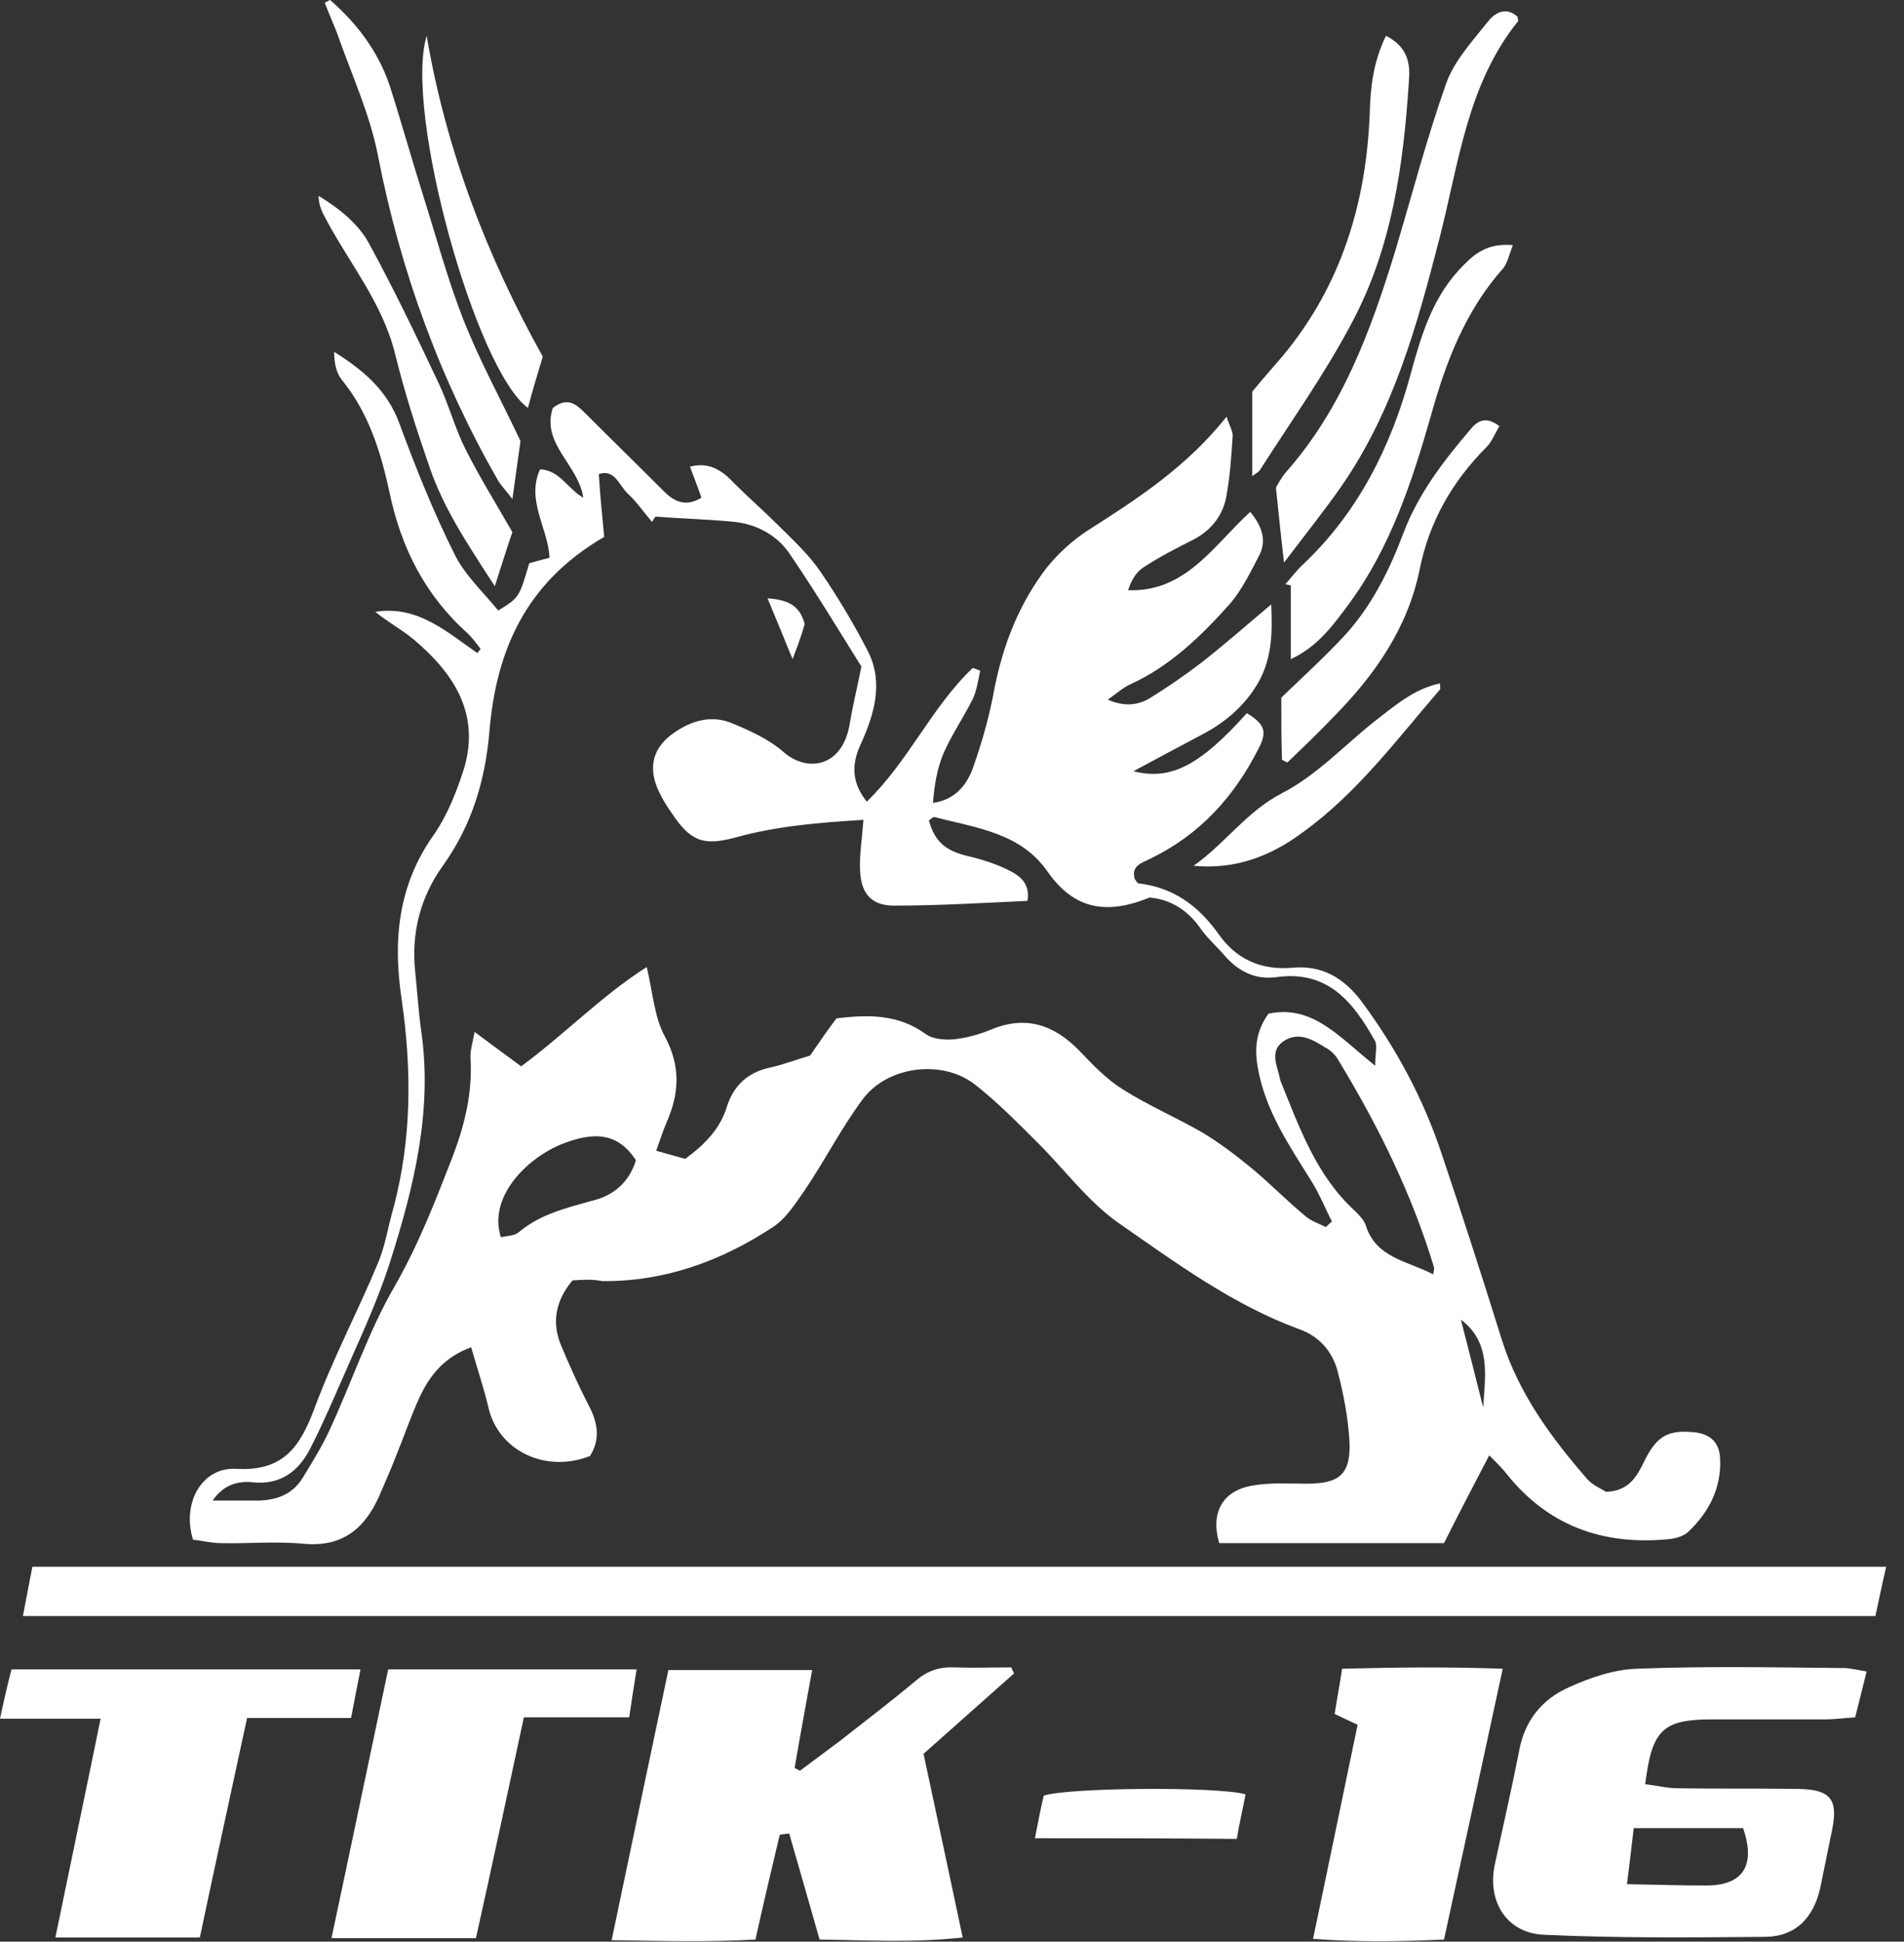
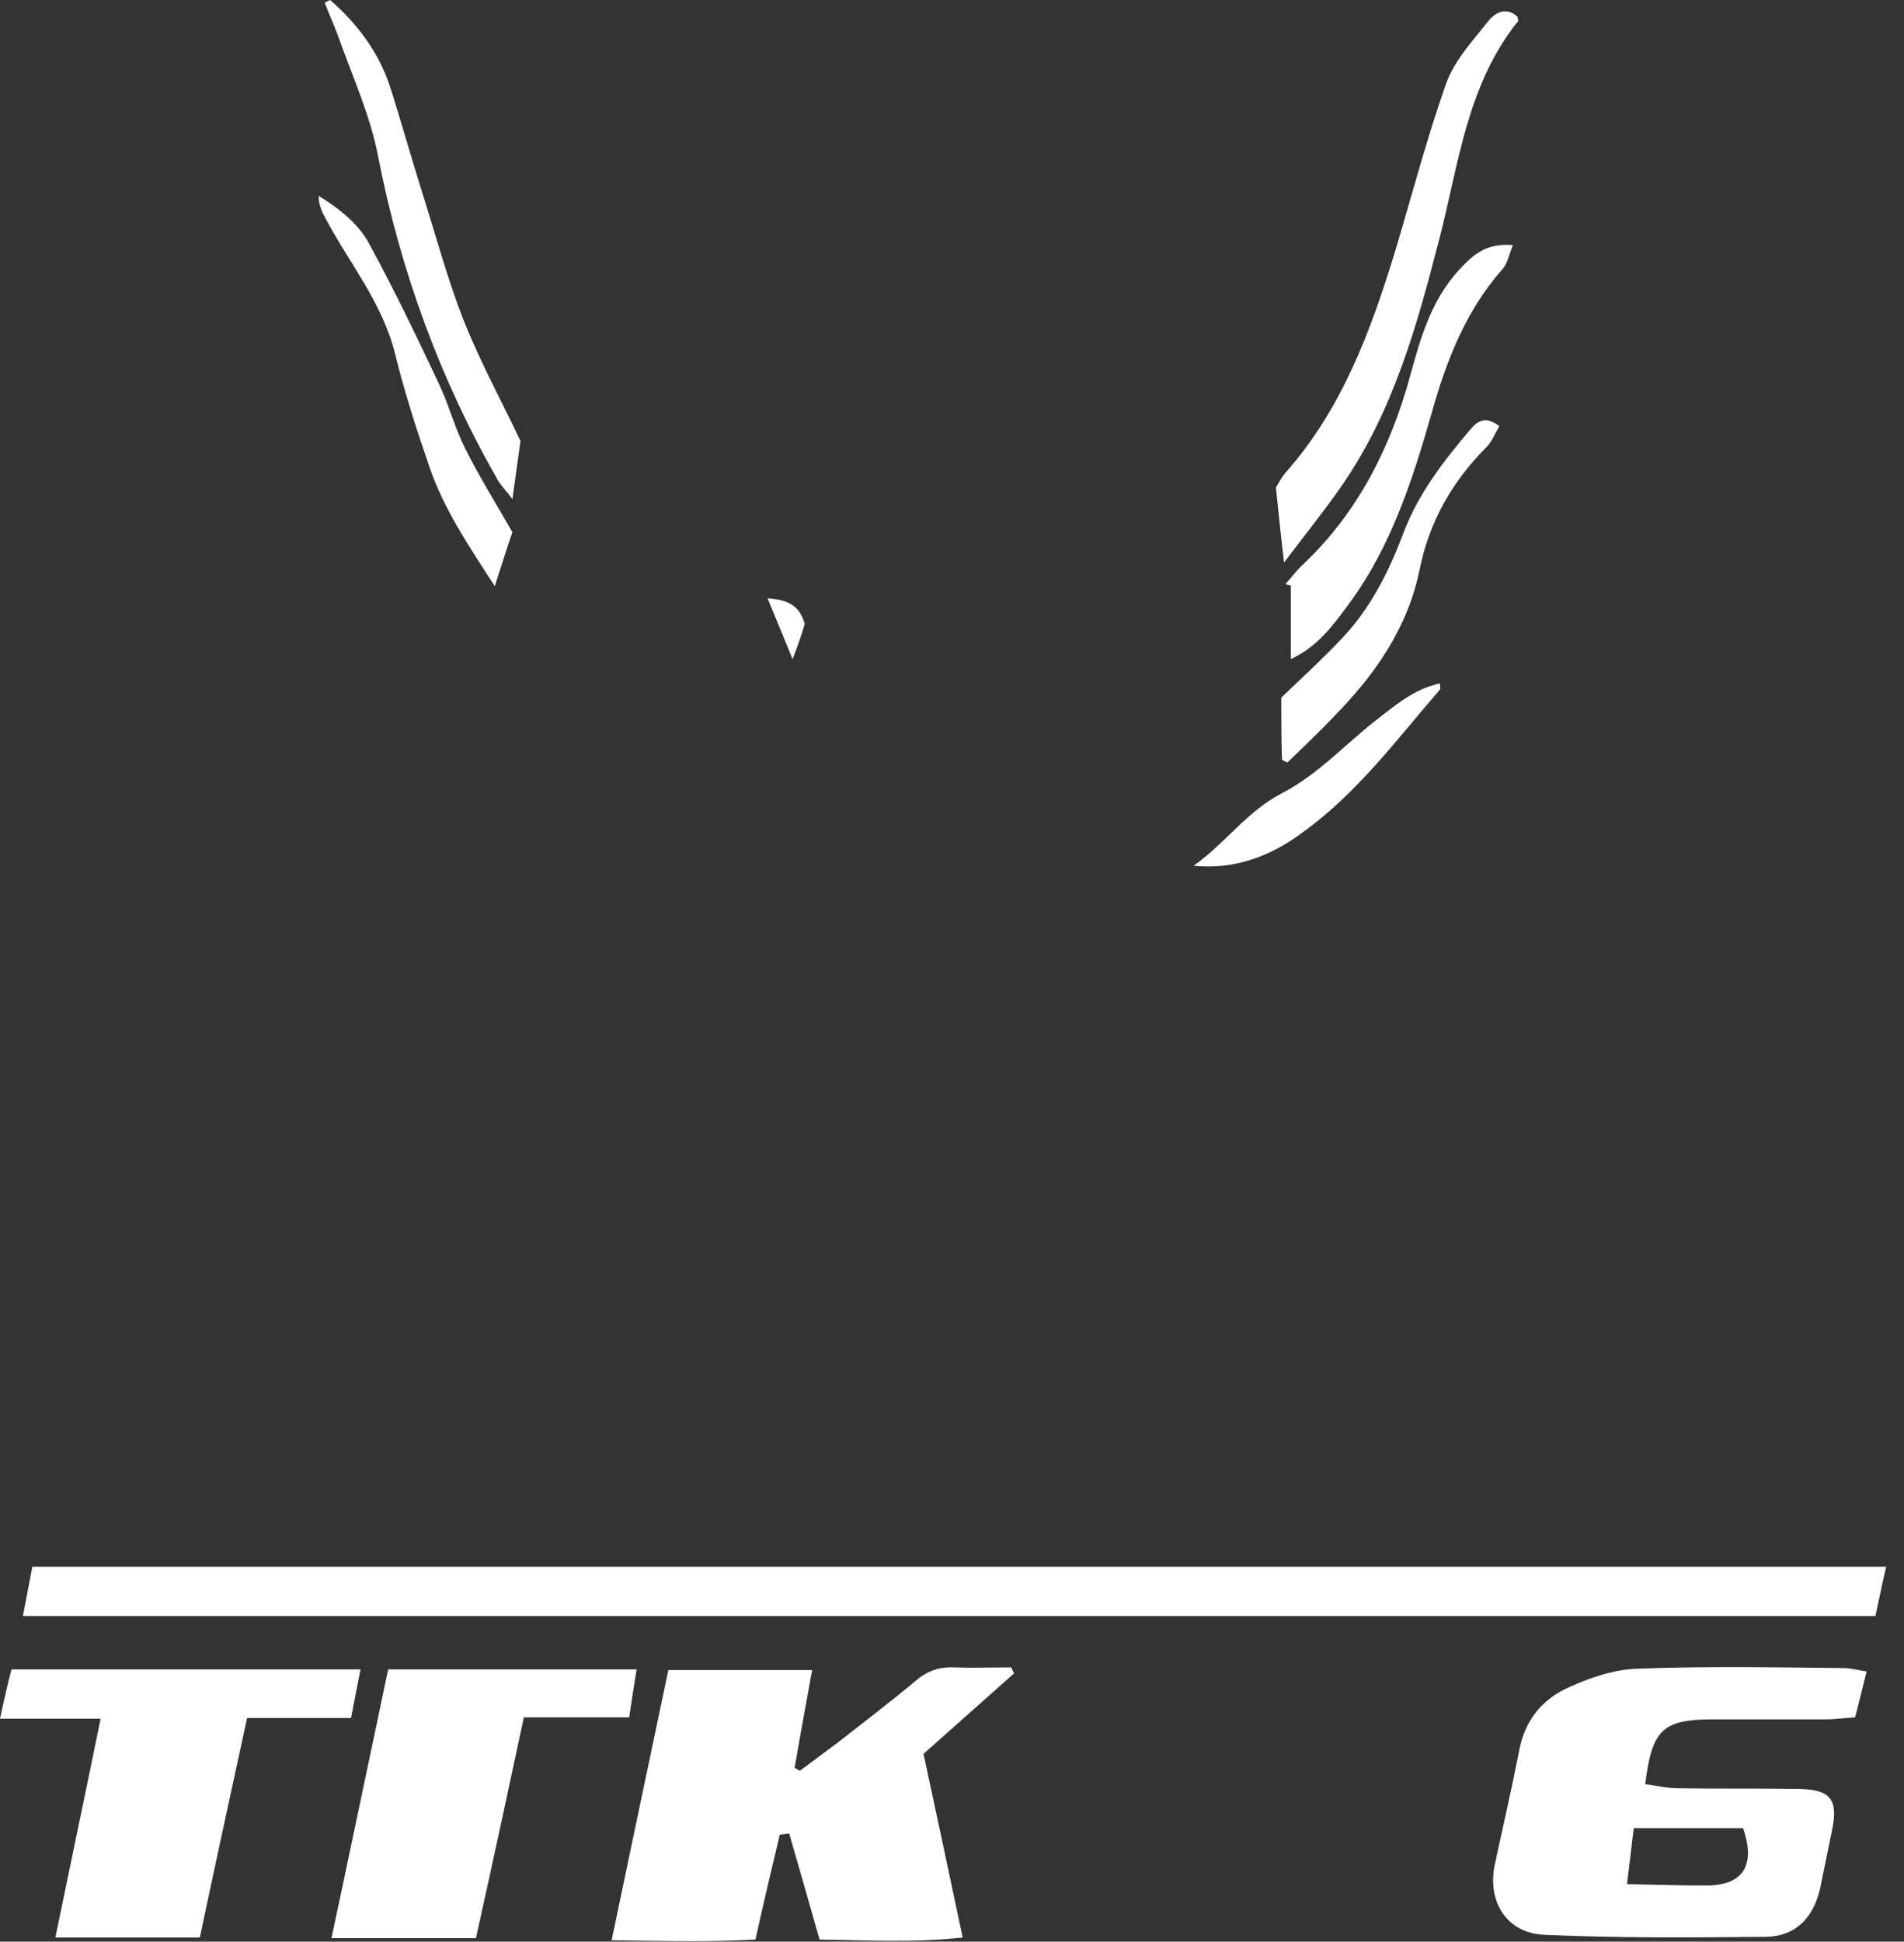
<svg xmlns="http://www.w3.org/2000/svg" width="103" height="105" viewBox="0 0 103 105" fill="none">
  <rect x="0" y="0" width="103" height="105" fill="#333333" stroke="none" />
-   <path d="M30.968 69.242C30.055 70.338 29.836 71.507 30.348 72.748C30.822 73.88 31.334 75.013 31.881 76.072C32.356 76.985 32.466 77.861 31.918 78.737C29.508 79.687 26.988 78.445 26.44 76.181C26.184 75.085 25.819 74.026 25.49 72.858C24.066 73.369 23.263 74.355 22.715 75.524C22.24 76.546 21.875 77.642 21.437 78.701C21.144 79.468 20.816 80.198 20.487 80.965C19.684 82.718 18.479 83.668 16.433 83.485C14.936 83.339 13.439 83.485 11.941 83.449C11.43 83.449 10.882 83.303 10.444 83.266C9.823 81.294 10.919 79.322 12.781 79.431C15.374 79.578 16.251 78.19 17.018 76.145C18.004 73.479 19.355 70.922 20.451 68.293C20.852 67.343 20.998 66.284 21.291 65.298C22.276 61.573 22.277 57.848 21.729 54.05C21.254 50.909 21.51 47.914 23.445 45.175C24.212 44.08 24.723 42.765 25.125 41.487C25.965 38.529 24.504 36.374 22.386 34.585C21.729 34.037 20.962 33.635 20.305 33.087C22.569 32.722 24.139 34.147 25.819 35.315C25.892 35.242 25.929 35.169 26.002 35.096C25.782 34.804 25.563 34.512 25.308 34.256C23.007 32.211 21.692 29.618 21.071 26.623C20.597 24.432 19.939 22.314 18.479 20.524C18.186 20.159 18.077 19.611 18.077 19.027C19.647 20.013 20.962 21.109 21.619 22.935C22.496 25.309 23.445 27.682 24.577 29.947C25.125 31.079 26.148 32.028 26.951 33.014C28.083 32.32 28.083 32.32 28.631 30.458C28.923 30.385 29.252 30.275 29.727 30.166C29.654 28.559 28.448 27.061 29.215 25.382C30.274 25.418 30.713 26.441 31.553 26.916C31.297 25.126 29.252 23.994 29.909 22.058C30.713 21.437 31.188 21.876 31.662 22.35C33.087 23.775 34.511 25.163 35.935 26.587C36.483 27.135 37.104 27.427 37.944 26.916C37.761 26.368 37.542 25.82 37.323 25.235C38.455 24.943 39.149 25.528 39.77 26.185C40.537 26.952 41.34 27.646 42.107 28.413C42.91 29.216 43.75 29.983 44.371 30.896C45.321 32.284 46.197 33.745 46.964 35.242C47.804 36.922 47.293 38.638 46.562 40.245C46.015 41.414 46.124 42.4 46.891 43.349C49.155 41.158 50.397 38.237 52.625 36.118C52.771 36.155 52.88 36.228 53.026 36.265C52.917 36.776 52.844 37.324 52.625 37.798C52.114 38.821 51.456 39.771 51.018 40.793C50.689 41.597 50.543 42.473 50.47 43.422C51.712 43.24 52.333 42.4 52.661 41.45C53.136 40.099 53.538 38.675 53.793 37.251C54.268 34.84 55.145 32.613 56.642 30.677C57.263 29.91 58.03 29.216 58.87 28.668C61.572 26.952 64.202 25.235 66.356 22.533C66.502 23.008 66.685 23.3 66.685 23.556C66.612 24.688 66.539 25.82 66.32 26.952C66.101 27.974 65.443 28.741 64.494 29.216C63.617 29.654 62.704 30.129 61.864 30.677C61.463 30.933 61.207 31.371 61.024 31.919C64.165 32.028 65.662 29.472 67.635 27.682C68.292 28.486 68.511 29.216 68.146 29.983C67.671 30.896 67.196 31.882 66.539 32.649C65.005 34.366 63.325 36.009 61.17 36.995C60.769 37.178 60.44 37.47 59.929 37.835C60.842 38.237 61.572 38.127 62.193 37.762C63.143 37.178 64.092 36.52 65.005 35.826C66.21 34.877 67.342 33.891 68.767 32.686C68.84 34.183 68.803 35.461 68.182 36.703C67.489 38.018 66.393 39.004 65.078 39.697C63.837 40.355 62.595 41.012 61.317 41.706C63.325 42.217 64.896 41.414 67.452 38.565C68.401 39.15 68.584 39.551 68.073 40.501C66.758 43.094 64.896 45.139 62.266 46.417C61.791 46.673 61.17 46.782 61.39 47.549C61.463 47.622 61.499 47.732 61.572 47.769C63.471 47.988 64.823 48.974 65.918 50.508C66.868 51.859 68.182 52.48 69.935 52.334C71.469 52.187 72.674 52.845 73.66 54.16C75.523 56.679 76.984 59.382 77.97 62.34C79.102 65.7 80.198 69.096 81.257 72.493C82.17 75.378 83.923 77.751 85.858 79.979C86.15 80.308 86.588 80.49 86.881 80.673C88.122 80.637 88.561 79.833 88.962 78.993C89.656 77.605 90.277 77.313 91.701 77.459C92.578 77.569 93.016 78.044 93.053 78.884C93.126 80.49 92.432 81.805 91.3 82.864C91.044 83.083 90.642 83.193 90.314 83.23C86.698 83.595 83.667 82.499 81.403 79.578C81.147 79.285 80.855 78.993 80.563 78.701C79.686 80.381 78.883 81.915 78.116 83.449C73.916 83.449 69.935 83.449 65.955 83.449C65.48 81.842 66.101 80.637 67.708 80.344C68.694 80.162 69.716 80.235 70.702 80.235C72.455 80.235 73.076 79.724 73.003 77.971C72.93 76.656 72.674 75.341 72.346 74.1C72.053 73.04 71.323 72.237 70.264 71.872C66.685 70.557 63.617 68.293 60.513 66.138C58.797 64.933 57.519 63.143 55.985 61.646C54.926 60.587 53.867 59.528 52.698 58.615C50.908 57.264 47.95 57.665 46.636 59.491C45.503 61.025 44.627 62.742 43.568 64.312C43.056 65.043 42.545 65.882 41.815 66.357C39.039 68.183 35.972 69.315 32.575 69.279C32.027 69.169 31.48 69.206 30.968 69.242ZM79.029 71.361C79.029 71.361 79.065 71.361 79.029 71.361C79.431 72.931 79.832 74.501 80.234 76.108C80.344 74.392 80.672 72.602 79.029 71.361ZM32.685 29.034C28.412 31.517 26.842 35.206 26.476 39.551C26.257 42.181 25.527 44.628 23.956 46.819C22.751 48.499 22.24 50.434 22.459 52.516C22.569 53.612 22.642 54.707 22.788 55.766C23.409 60.076 22.386 64.203 21.108 68.22C20.378 70.52 19.318 72.712 18.369 74.903C17.858 76.072 17.346 77.24 16.762 78.372C16.141 79.578 15.155 80.308 13.694 80.162C12.781 80.052 12.014 80.381 11.503 81.148C12.38 81.148 13.183 81.148 14.023 81.148C14.973 81.111 15.812 80.819 16.36 79.943C16.872 79.103 17.419 78.226 17.821 77.35C19.026 74.757 19.939 71.981 21.363 69.534C22.642 67.307 23.555 64.933 24.468 62.596C25.125 60.879 25.563 59.126 25.454 57.264C25.417 56.862 25.563 56.424 25.673 55.803C26.659 56.533 27.389 57.081 28.193 57.665C30.567 55.912 32.612 53.794 34.986 52.297C35.314 53.648 35.387 54.999 35.972 56.059C36.848 57.702 36.739 59.163 36.045 60.733C35.862 61.171 35.716 61.61 35.497 62.23C36.154 62.413 36.666 62.559 37.067 62.669C38.163 61.865 38.966 61.025 39.331 59.82C39.697 58.688 40.464 57.994 41.632 57.738C42.436 57.556 43.203 57.264 43.823 57.081C44.371 56.278 44.809 55.657 45.248 55.072C47.001 54.853 48.608 54.853 50.068 55.912C50.47 56.205 51.091 56.241 51.602 56.205C52.26 56.132 52.953 55.949 53.574 55.693C55.473 54.89 57.007 55.401 58.395 56.825C59.125 57.592 59.856 58.359 60.732 58.907C62.12 59.784 63.654 60.441 65.042 61.244C65.955 61.792 66.831 62.45 67.671 63.143C68.694 63.983 69.607 64.933 70.629 65.773C70.921 66.028 71.36 66.175 71.725 66.357C71.834 66.248 71.944 66.138 72.053 66.065C71.688 65.335 71.36 64.531 70.921 63.837C69.716 61.902 68.438 60.039 68.036 57.702C67.854 56.643 67.963 55.73 68.621 54.817C71.031 54.306 72.492 56.132 74.391 57.629C74.391 56.935 74.537 56.497 74.354 56.241C73.186 54.16 71.798 52.443 69.022 52.845C67.89 52.991 66.977 52.516 66.247 51.676C65.809 51.165 65.261 50.69 64.896 50.142C64.202 49.193 63.325 48.645 62.193 48.535C59.783 49.521 58.066 49.12 56.678 47.148C55.218 45.029 52.807 44.774 50.58 44.19C50.47 44.153 50.361 44.299 50.251 44.372C50.58 45.541 51.164 46.016 52.406 46.308C53.173 46.49 53.976 46.746 54.67 47.111C55.218 47.403 55.729 47.805 55.583 48.718C53.173 48.828 50.762 48.974 48.352 48.974C47.11 48.974 46.562 48.28 46.526 47.038C46.489 46.198 46.636 45.358 46.709 44.336C44.335 44.482 42.034 44.664 39.806 45.285C38.053 45.76 37.359 45.504 36.337 43.97C36.081 43.605 35.825 43.203 35.643 42.802C35.022 41.487 35.314 40.391 36.519 39.588C37.432 38.967 38.455 38.675 39.514 39.077C40.5 39.478 41.559 39.953 42.363 40.647C43.677 41.816 45.613 41.487 45.978 39.077C46.124 38.2 46.343 37.324 46.599 36.045C45.43 34.183 44.116 31.992 42.691 29.91C42.034 28.961 40.975 28.376 39.806 28.23C38.382 28.084 36.921 28.048 35.46 27.938C35.387 28.048 35.314 28.121 35.278 28.23C34.84 27.719 34.438 27.135 33.963 26.696C33.488 26.258 33.269 25.345 32.393 25.637C32.466 26.806 32.575 27.901 32.685 29.034ZM77.531 68.914C77.568 68.695 77.605 68.585 77.568 68.512C76.363 64.531 74.537 60.843 72.382 57.3C72.236 57.045 71.981 56.789 71.688 56.643C70.994 56.205 70.228 55.766 69.424 56.314C68.657 56.862 69.095 57.629 69.242 58.323C69.242 58.359 69.242 58.396 69.278 58.469C70.3 60.989 71.213 63.582 73.295 65.481C73.514 65.7 73.77 65.956 73.879 66.248C74.427 68.037 76.144 68.183 77.531 68.914ZM34.401 62.742C33.488 61.354 32.283 61.098 30.311 61.902C28.412 62.705 26.403 64.787 27.097 66.905C27.426 66.832 27.828 66.832 28.047 66.649C29.215 65.663 30.603 65.335 32.027 64.933C33.16 64.677 34.036 63.947 34.401 62.742Z" fill="white" />
  <path d="M1.24 87.393C1.423 86.407 1.569 85.676 1.752 84.727C35.167 84.727 68.474 84.727 102.036 84.727C101.78 85.822 101.634 86.589 101.451 87.393C68.036 87.393 34.802 87.393 1.24 87.393Z" fill="white" />
  <path d="M42.181 99.225C41.743 101.051 41.305 102.914 40.867 104.886C38.274 105.032 35.827 104.959 33.088 104.922C34.147 99.883 35.133 95.135 36.156 90.314C38.785 90.314 41.232 90.314 43.934 90.314C43.606 92.14 43.277 93.893 42.985 95.61C43.094 95.646 43.167 95.719 43.277 95.756C44.007 95.208 44.701 94.697 45.432 94.149C46.783 93.09 48.171 92.031 49.485 90.935C50.106 90.387 50.764 90.132 51.604 90.168C52.626 90.205 53.685 90.168 54.708 90.168C54.744 90.278 54.817 90.387 54.854 90.497C53.247 91.921 51.64 93.346 49.96 94.843C50.654 98.093 51.348 101.307 52.078 104.776C49.412 105.068 46.965 104.922 44.336 104.886C43.788 102.95 43.24 101.051 42.693 99.152C42.437 99.189 42.291 99.189 42.181 99.225Z" fill="white" />
  <path d="M89 96.486C89.62 96.559 90.205 96.705 90.753 96.705C92.944 96.742 95.135 96.705 97.326 96.742C99.006 96.778 99.444 97.29 99.116 98.933C98.897 99.992 98.677 101.088 98.458 102.147C98.093 103.681 97.18 104.703 95.537 104.74C91.556 104.776 87.539 104.813 83.558 104.63C81.513 104.557 80.454 102.841 80.856 100.869C81.294 98.823 81.769 96.778 82.17 94.733C82.463 93.053 83.412 91.885 84.909 91.227C86.041 90.716 87.32 90.278 88.561 90.241C92.286 90.095 96.011 90.168 99.773 90.205C100.102 90.205 100.467 90.314 100.978 90.387C100.759 91.264 100.576 92.031 100.357 92.871C99.737 92.907 99.262 92.98 98.787 92.98C96.742 92.98 94.697 92.98 92.652 92.98C89.949 92.98 89.365 93.528 89 96.486ZM88.014 101.891C89.73 101.928 91.045 101.964 92.396 101.964C94.295 101.928 94.989 100.869 94.295 98.86C92.396 98.86 90.497 98.86 88.379 98.86C88.269 99.846 88.16 100.686 88.014 101.891Z" fill="white" />
  <path d="M5.442 92.944C3.542 92.944 1.899 92.944 0 92.944C0.219 91.921 0.402 91.118 0.621 90.278C6.939 90.278 13.074 90.278 19.502 90.278C19.319 91.191 19.173 91.958 18.991 92.907C17.055 92.907 15.265 92.907 13.366 92.907C12.49 96.961 11.65 100.796 10.81 104.776C8.217 104.776 5.697 104.776 2.995 104.776C3.798 100.869 4.602 97.071 5.442 92.944Z" fill="white" />
  <path d="M25.747 104.813C23.081 104.813 20.634 104.813 17.932 104.813C18.991 99.846 19.977 95.099 20.999 90.278C25.601 90.278 29.91 90.278 34.439 90.278C34.293 91.154 34.183 91.885 34.037 92.871C32.138 92.871 30.312 92.871 28.34 92.871C27.463 96.961 26.623 100.869 25.747 104.813Z" fill="white" />
-   <path d="M81.293 90.241C80.198 95.318 79.175 100.029 78.116 104.886C75.706 104.995 73.478 105.032 71.031 104.849C71.871 100.869 72.638 97.107 73.442 93.272C73.04 93.09 72.675 92.907 72.2 92.688C72.309 91.958 72.456 91.227 72.602 90.241C75.487 90.168 78.262 90.132 81.293 90.241Z" fill="white" />
  <path d="M69.462 30.421C69.279 28.887 69.169 27.719 69.023 26.367C69.133 26.185 69.316 25.82 69.571 25.528C72.602 22.095 74.136 17.931 75.451 13.659C76.364 10.627 77.167 7.523 78.227 4.528C78.665 3.287 79.651 2.228 80.491 1.169C80.856 0.694 81.477 0.329 82.098 0.913C82.098 1.023 82.134 1.096 82.134 1.132C79.359 4.565 78.92 8.838 77.861 12.928C76.656 17.603 75.378 22.241 72.566 26.294C71.653 27.609 70.594 28.924 69.462 30.421Z" fill="white" />
  <path d="M81.842 13.257C81.623 13.805 81.55 14.243 81.295 14.535C79.286 16.799 78.227 19.538 77.424 22.423C76.401 26.002 75.232 29.581 73.005 32.612C72.165 33.745 71.325 34.95 69.827 35.644C69.827 34.219 69.827 32.941 69.827 31.663C69.718 31.627 69.645 31.627 69.535 31.59C69.864 31.225 70.156 30.823 70.521 30.494C73.479 27.682 75.232 24.176 76.291 20.305C76.839 18.297 77.424 16.252 78.884 14.645C79.578 13.914 80.272 13.111 81.842 13.257Z" fill="white" />
  <path d="M17.859 0C19.319 1.278 20.451 2.776 21.072 4.602C21.693 6.537 22.241 8.509 22.862 10.481C23.592 12.782 24.213 15.119 25.09 17.347C25.966 19.538 27.098 21.62 28.157 23.848C28.048 24.651 27.902 25.674 27.719 26.988C27.39 26.55 27.135 26.294 26.952 26.002C23.811 20.524 21.657 14.645 20.451 8.436C20.013 6.172 19.027 4.054 18.26 1.863C18.041 1.278 17.785 0.73 17.566 0.146C17.676 0.11 17.749 0.037 17.859 0Z" fill="white" />
-   <path d="M74.975 1.936C76.217 2.556 76.29 3.542 76.217 4.382C75.925 8.911 75.304 13.366 73.149 17.42C71.688 20.196 69.862 22.752 68.182 25.381C68.109 25.528 67.927 25.601 67.744 25.747C67.744 24.249 67.744 22.862 67.744 21.182C68.182 20.634 68.803 19.94 69.424 19.21C72.565 15.412 73.916 10.956 74.099 6.099C74.135 4.748 74.281 3.36 74.975 1.936Z" fill="white" />
  <path d="M26.768 31.7C25.344 29.508 23.993 27.5 23.226 25.235C22.532 23.227 21.874 21.182 21.363 19.1C20.669 16.325 18.843 14.17 17.565 11.723C17.382 11.394 17.236 11.029 17.236 10.591C18.369 11.285 19.427 12.125 20.012 13.257C21.363 15.74 22.568 18.26 23.773 20.817C24.285 21.912 24.613 23.154 25.161 24.249C25.928 25.783 26.841 27.244 27.718 28.778C27.462 29.508 27.17 30.458 26.768 31.7Z" fill="white" />
  <path d="M69.314 37.725C70.337 36.739 71.542 35.644 72.674 34.438C74.172 32.832 75.158 30.86 75.925 28.814C76.728 26.696 78.079 24.943 79.54 23.227C79.905 22.789 80.344 22.46 81.111 23.044C80.891 23.409 80.709 23.884 80.417 24.176C78.554 26.039 77.312 28.23 76.801 30.787C76.144 34 74.354 36.52 72.126 38.784C71.323 39.624 70.483 40.428 69.643 41.231C69.534 41.195 69.424 41.122 69.351 41.085C69.314 40.026 69.314 38.931 69.314 37.725Z" fill="white" />
-   <path d="M23.081 1.936C24.14 8.18 26.404 13.987 29.362 19.283C29.034 20.378 28.778 21.218 28.559 22.058C25.747 20.013 21.839 6.026 23.081 1.936Z" fill="white" />
-   <path d="M55.986 99.408C56.169 98.458 56.315 97.728 56.461 97.107C57.666 96.669 65.883 96.596 67.381 97.034C67.234 97.801 67.052 98.568 66.906 99.444C63.29 99.408 59.821 99.408 55.986 99.408Z" fill="white" />
  <path d="M64.568 46.819C66.285 45.614 67.454 43.861 69.389 42.874C71.215 41.925 72.676 40.355 74.319 39.04C75.415 38.2 76.474 37.25 77.898 36.958C77.898 37.141 77.935 37.25 77.898 37.287C75.561 39.989 73.406 42.911 70.448 45.029C68.732 46.307 66.796 47.038 64.568 46.819Z" fill="white" />
  <path d="M42.875 35.644C42.363 34.402 41.998 33.489 41.523 32.357C42.692 32.43 43.276 32.795 43.532 33.745C43.386 34.256 43.203 34.804 42.875 35.644Z" fill="white" />
</svg>